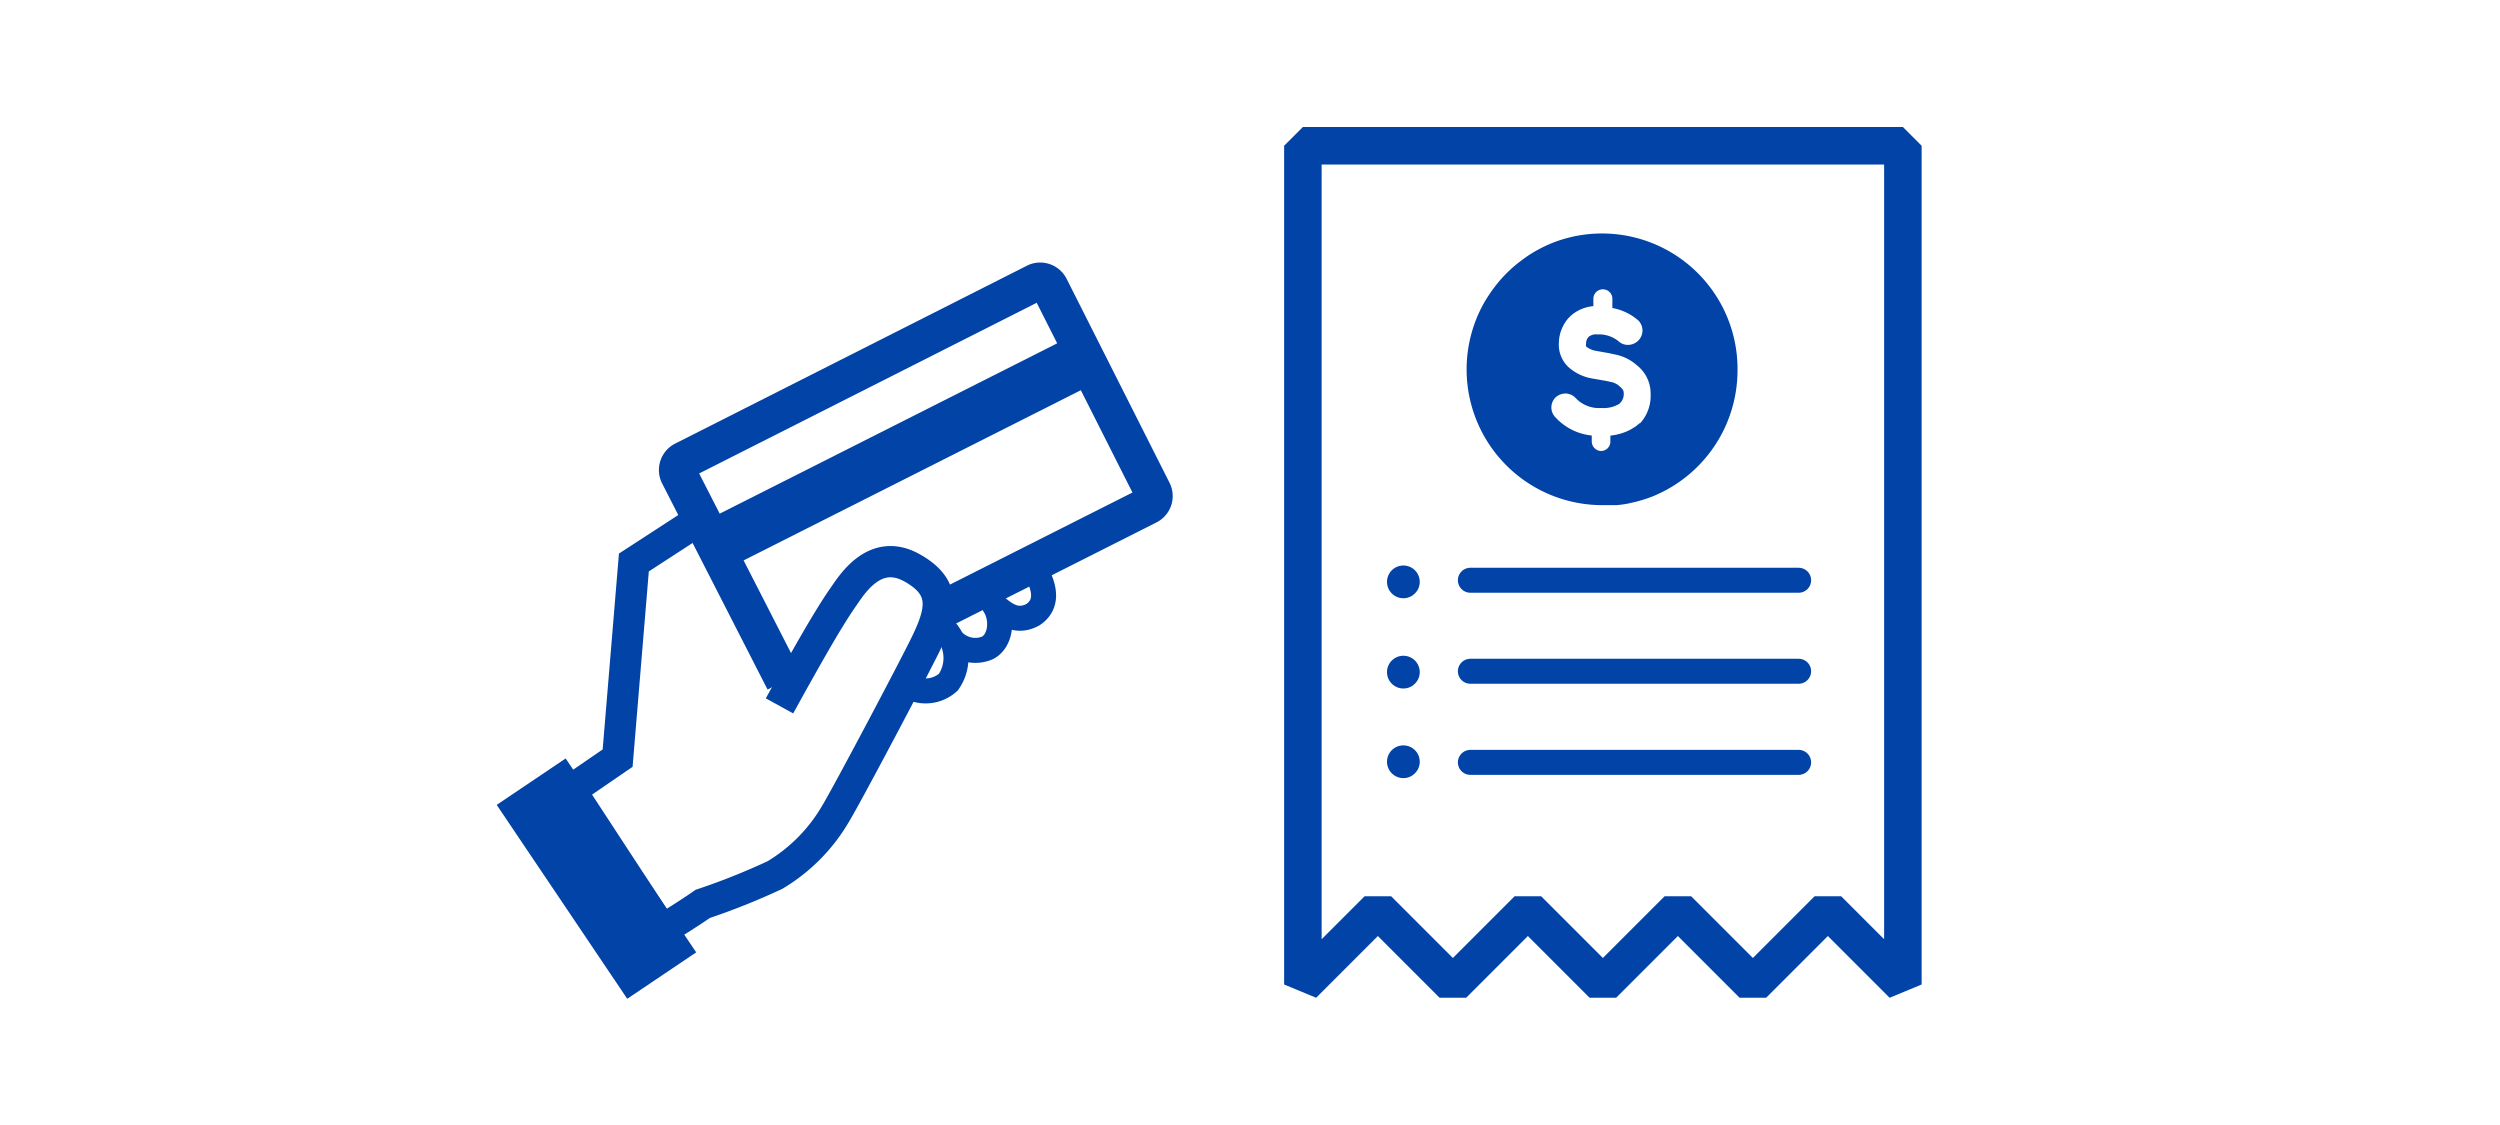
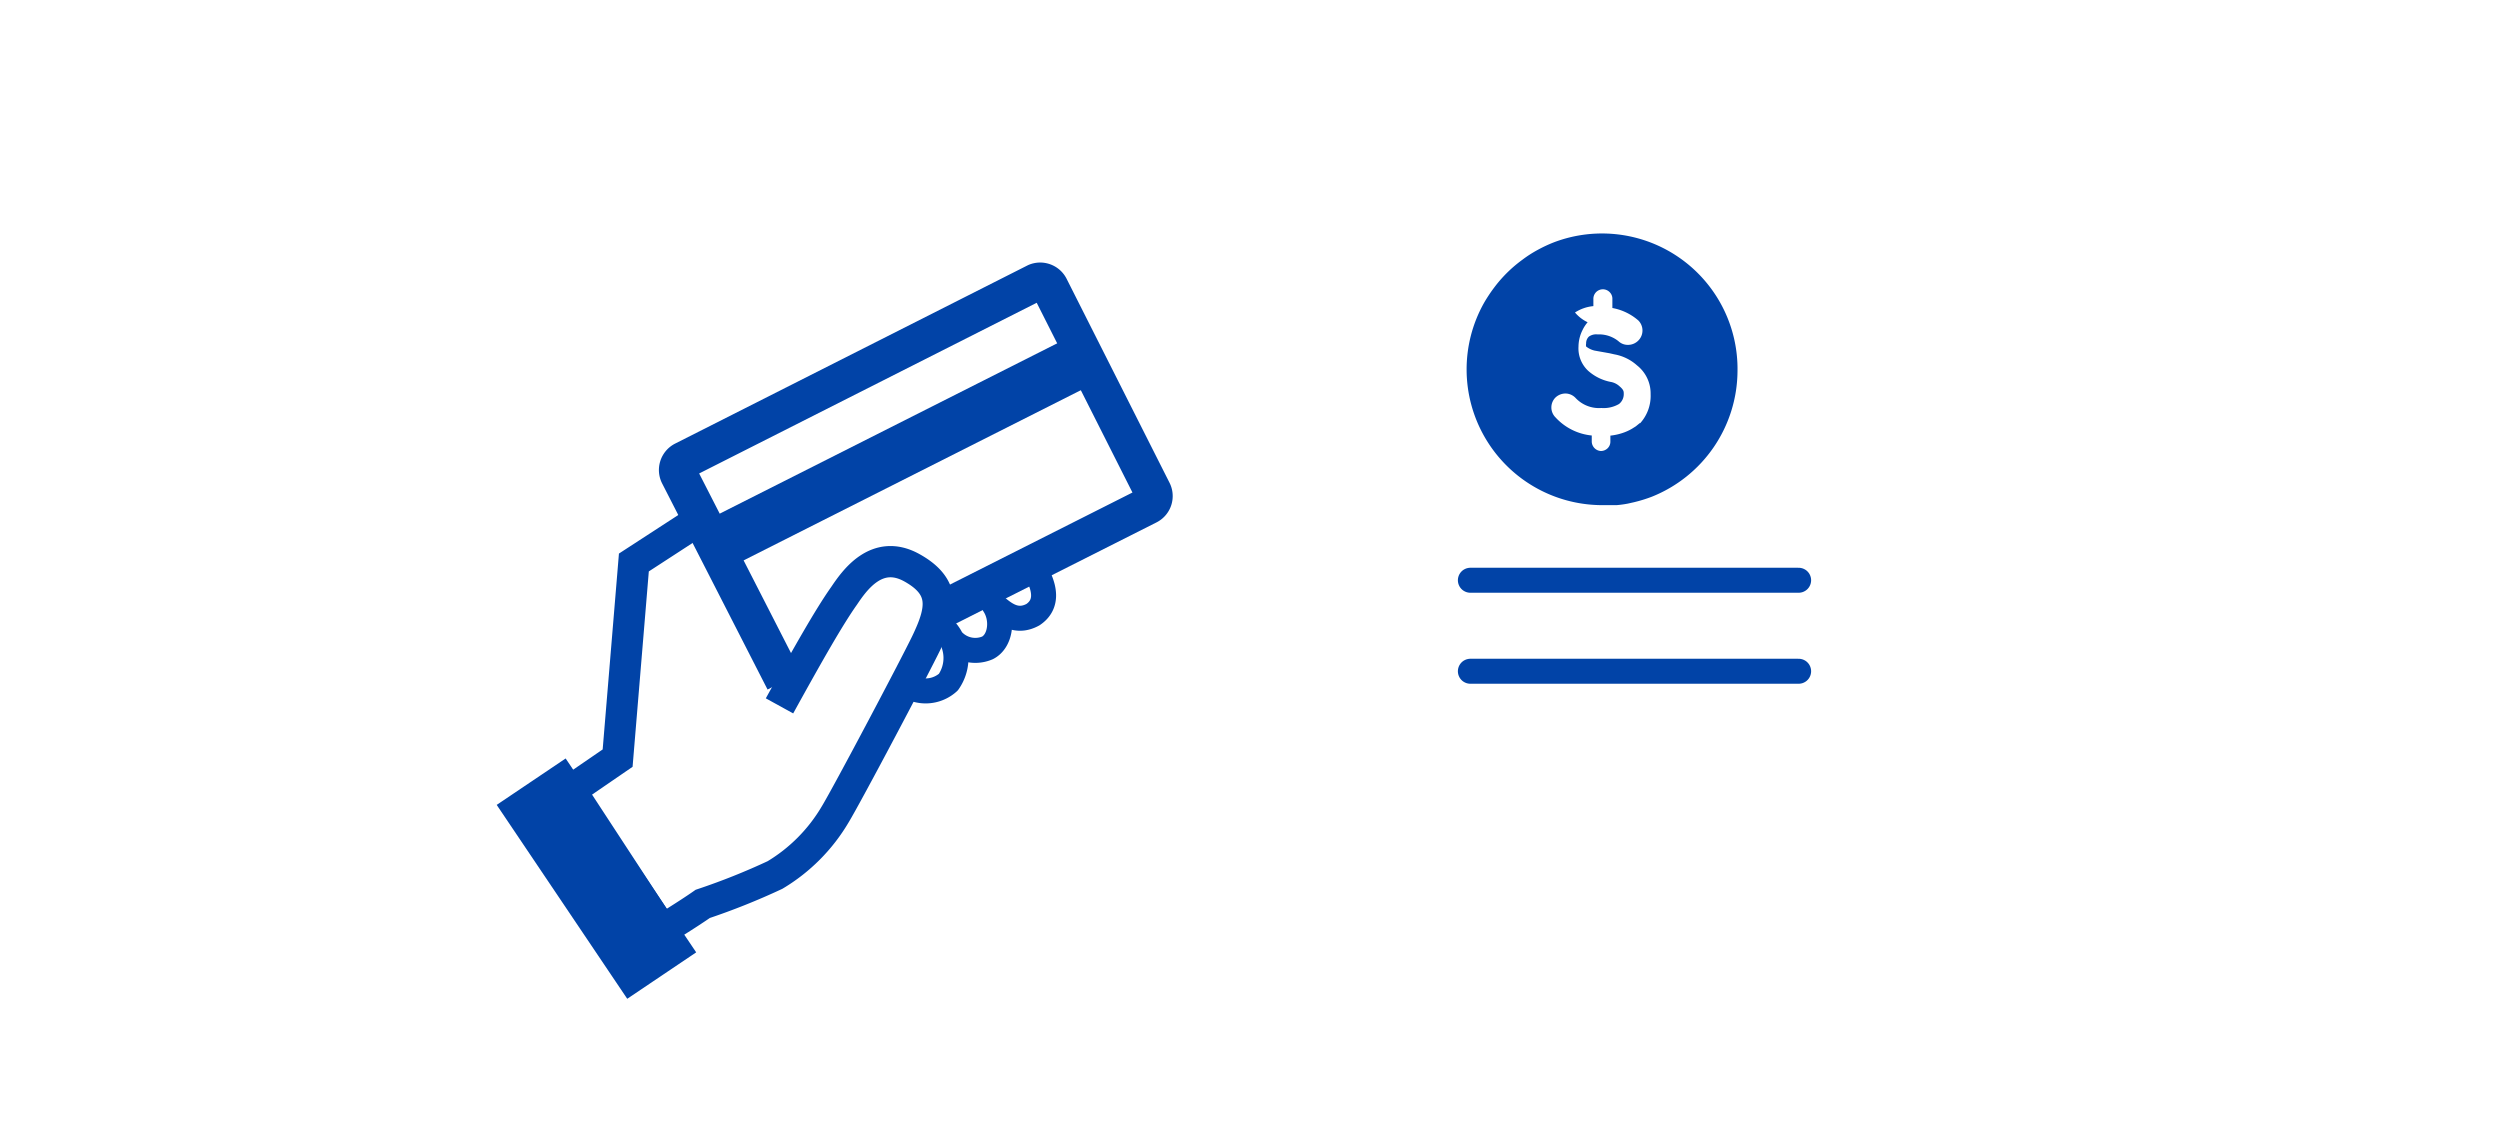
<svg xmlns="http://www.w3.org/2000/svg" viewBox="0 0 200 90">
  <title>transactionHistory_mbna_smp_200x90</title>
  <g id="LABELS">
-     <path d="M104.23,78.76l6-6,6,6,6-6,6,6,6-6,6,6,6-6,6,6V11.66H104.23Z" style="fill:none;stroke:#0143a7;stroke-linejoin:bevel;stroke-width:3px" />
    <line x1="117.63" y1="46.42" x2="143.89" y2="46.42" style="fill:none;stroke:#0143a7;stroke-linecap:round;stroke-miterlimit:10;stroke-width:2px" />
    <line x1="117.63" y1="53.7" x2="143.89" y2="53.7" style="fill:none;stroke:#0143a7;stroke-linecap:round;stroke-miterlimit:10;stroke-width:2px" />
-     <line x1="117.63" y1="60.99" x2="143.89" y2="60.99" style="fill:none;stroke:#0143a7;stroke-linecap:round;stroke-miterlimit:10;stroke-width:2px" />
-     <circle cx="112.27" cy="46.55" r="1.31" style="fill:#0143a7" />
-     <circle cx="112.27" cy="53.77" r="1.31" style="fill:#0143a7" />
-     <circle cx="112.27" cy="60.94" r="1.31" style="fill:#0143a7" />
-     <path d="M139,29.74a10.84,10.84,0,0,0-14.7-10.35A11.32,11.32,0,0,0,123,20a9.59,9.59,0,0,0-1.21.78,10.66,10.66,0,0,0-2.13,2.06c-.17.22-.34.45-.5.69s-.32.49-.46.74A10.86,10.86,0,0,0,128,40.41c.17,0,.34,0,.51,0l.75,0,.09,0a8.66,8.66,0,0,0,.87-.12l.49-.11a11.29,11.29,0,0,0,1.43-.44A10.89,10.89,0,0,0,139,29.74Zm-7.82,4.11,0,0-.32.26-.32.2a3.83,3.83,0,0,1-.71.32,4.52,4.52,0,0,1-1,.22v.48a.73.73,0,0,1-.23.54.77.77,0,0,1-.53.21h0a.77.77,0,0,1-.73-.75v-.49a4.53,4.53,0,0,1-2.9-1.45,1.12,1.12,0,0,1,0-1.59,1.17,1.17,0,0,1,.81-.32,1.13,1.13,0,0,1,.79.35,2.57,2.57,0,0,0,2.07.81,2.44,2.44,0,0,0,1.41-.32l0,0a1,1,0,0,0,.38-.82c0-.18,0-.31-.34-.6a1.4,1.4,0,0,0-.72-.35l-.37-.08-1.2-.21a3.79,3.79,0,0,1-1.78-.88,2.45,2.45,0,0,1-.78-1.95,3,3,0,0,1,.33-1.33,2.79,2.79,0,0,1,.4-.61A3,3,0,0,1,126,25a3.23,3.23,0,0,1,1.47-.51V23.9a.76.76,0,0,1,1.32-.51.74.74,0,0,1,.2.55v.7a4.35,4.35,0,0,1,2.08,1,1.14,1.14,0,0,1,0,1.6,1.16,1.16,0,0,1-.85.35,1.09,1.09,0,0,1-.75-.3,2.48,2.48,0,0,0-1.53-.54h-.16a1,1,0,0,0-.67.18.73.73,0,0,0-.22.55.61.61,0,0,0,0,.24,1.7,1.7,0,0,0,.69.33l.56.1.62.11.4.09a3.68,3.68,0,0,1,1.8.88,2.86,2.86,0,0,1,1.09,2.31A3.26,3.26,0,0,1,131.22,33.85Z" style="fill:#0143a7" />
+     <path d="M139,29.74a10.84,10.84,0,0,0-14.7-10.35A11.32,11.32,0,0,0,123,20a9.59,9.59,0,0,0-1.21.78,10.66,10.66,0,0,0-2.13,2.06c-.17.22-.34.45-.5.69s-.32.49-.46.74A10.86,10.86,0,0,0,128,40.41c.17,0,.34,0,.51,0l.75,0,.09,0a8.66,8.66,0,0,0,.87-.12l.49-.11a11.29,11.29,0,0,0,1.43-.44A10.89,10.89,0,0,0,139,29.74Zm-7.82,4.11,0,0-.32.26-.32.2a3.83,3.83,0,0,1-.71.32,4.52,4.52,0,0,1-1,.22v.48a.73.73,0,0,1-.23.54.77.77,0,0,1-.53.21h0a.77.77,0,0,1-.73-.75v-.49a4.53,4.53,0,0,1-2.9-1.45,1.12,1.12,0,0,1,0-1.59,1.17,1.17,0,0,1,.81-.32,1.13,1.13,0,0,1,.79.35,2.57,2.57,0,0,0,2.07.81,2.44,2.44,0,0,0,1.41-.32l0,0a1,1,0,0,0,.38-.82c0-.18,0-.31-.34-.6a1.4,1.4,0,0,0-.72-.35a3.79,3.79,0,0,1-1.78-.88,2.45,2.45,0,0,1-.78-1.95,3,3,0,0,1,.33-1.33,2.79,2.79,0,0,1,.4-.61A3,3,0,0,1,126,25a3.23,3.23,0,0,1,1.47-.51V23.9a.76.76,0,0,1,1.32-.51.74.74,0,0,1,.2.55v.7a4.35,4.35,0,0,1,2.08,1,1.14,1.14,0,0,1,0,1.6,1.16,1.16,0,0,1-.85.35,1.09,1.09,0,0,1-.75-.3,2.48,2.48,0,0,0-1.53-.54h-.16a1,1,0,0,0-.67.18.73.73,0,0,0-.22.55.61.61,0,0,0,0,.24,1.7,1.7,0,0,0,.69.33l.56.1.62.11.4.09a3.68,3.68,0,0,1,1.8.88,2.86,2.86,0,0,1,1.09,2.31A3.26,3.26,0,0,1,131.22,33.85Z" style="fill:#0143a7" />
    <path d="M62.36,56.47c2.33-4.23,4-7.16,5.17-8.81.8-1.18,2.59-3.81,5.42-2.24s2.38,3.45,1.16,6c-.94,1.95-6.29,12.07-7.3,13.74A13.83,13.83,0,0,1,62,70a54.38,54.38,0,0,1-5.78,2.31c-1.23.86-3.26,2.1-3.26,2.1L45.65,63.23l3.76-2.58L50.71,45l5-3.25" style="fill:none;stroke:#0143a7;stroke-miterlimit:10;stroke-width:2.5px" />
    <path d="M62.74,54.48,54.31,38a.87.87,0,0,1,.37-1.17h0L82.88,22.57A.87.87,0,0,1,84,23h0l8.22,16.29a.86.86,0,0,1-.37,1.16h0L74.64,49.13" style="fill:none;stroke:#0143a7;stroke-miterlimit:10;stroke-width:3px" />
    <rect x="55.65" y="34.05" width="32.76" height="4.2" transform="translate(-8.56 36.33) rotate(-26.78)" style="fill:#0143a7" />
    <path d="M73,55.06a2.7,2.7,0,0,0,2.87-.49,3.37,3.37,0,0,0-.1-4A2.47,2.47,0,0,0,79,51.83c1.06-.54,1.28-2.31.52-3.45v0c.84.73,1.79,1.52,3.12.79,1.17-.79.9-2,.53-2.86" style="fill:none;stroke:#0143a7;stroke-linejoin:round;stroke-width:2px" />
    <rect x="45.39" y="61.94" width="4.65" height="16.7" transform="translate(-31.12 38.63) rotate(-33.95)" style="fill:#0143a7;stroke:#0143a7;stroke-miterlimit:10;stroke-width:2px" />
  </g>
</svg>